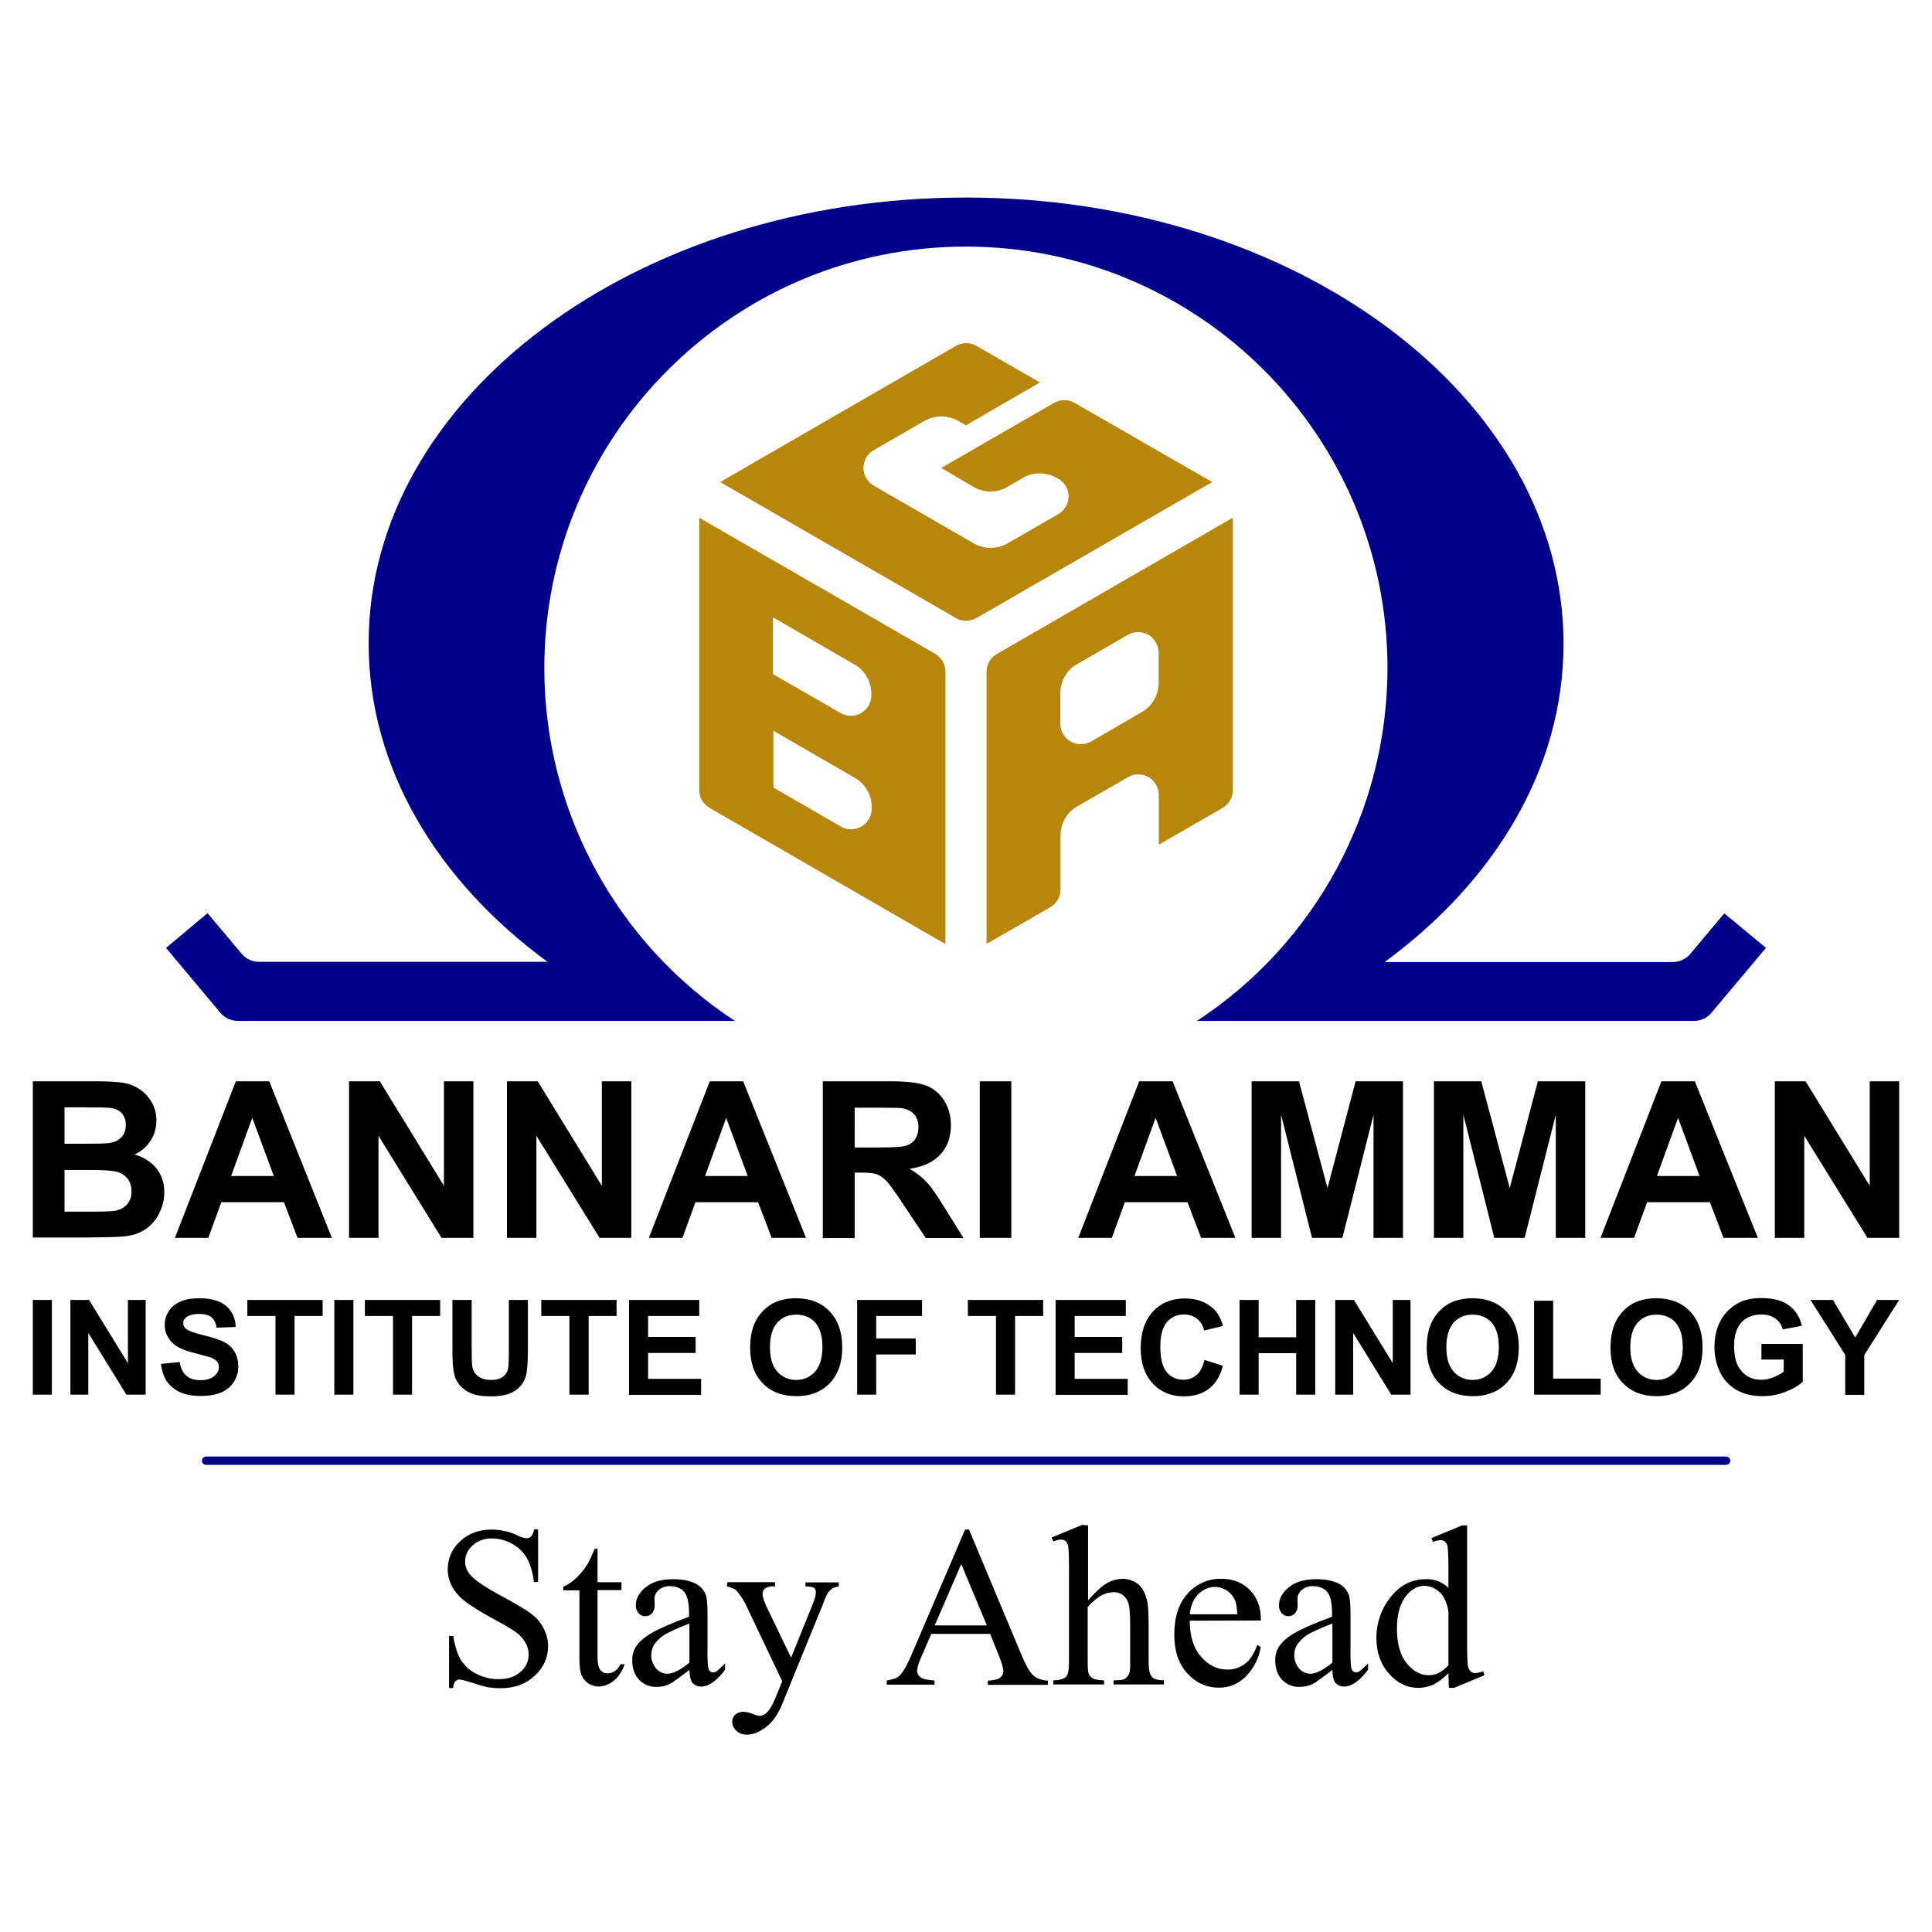
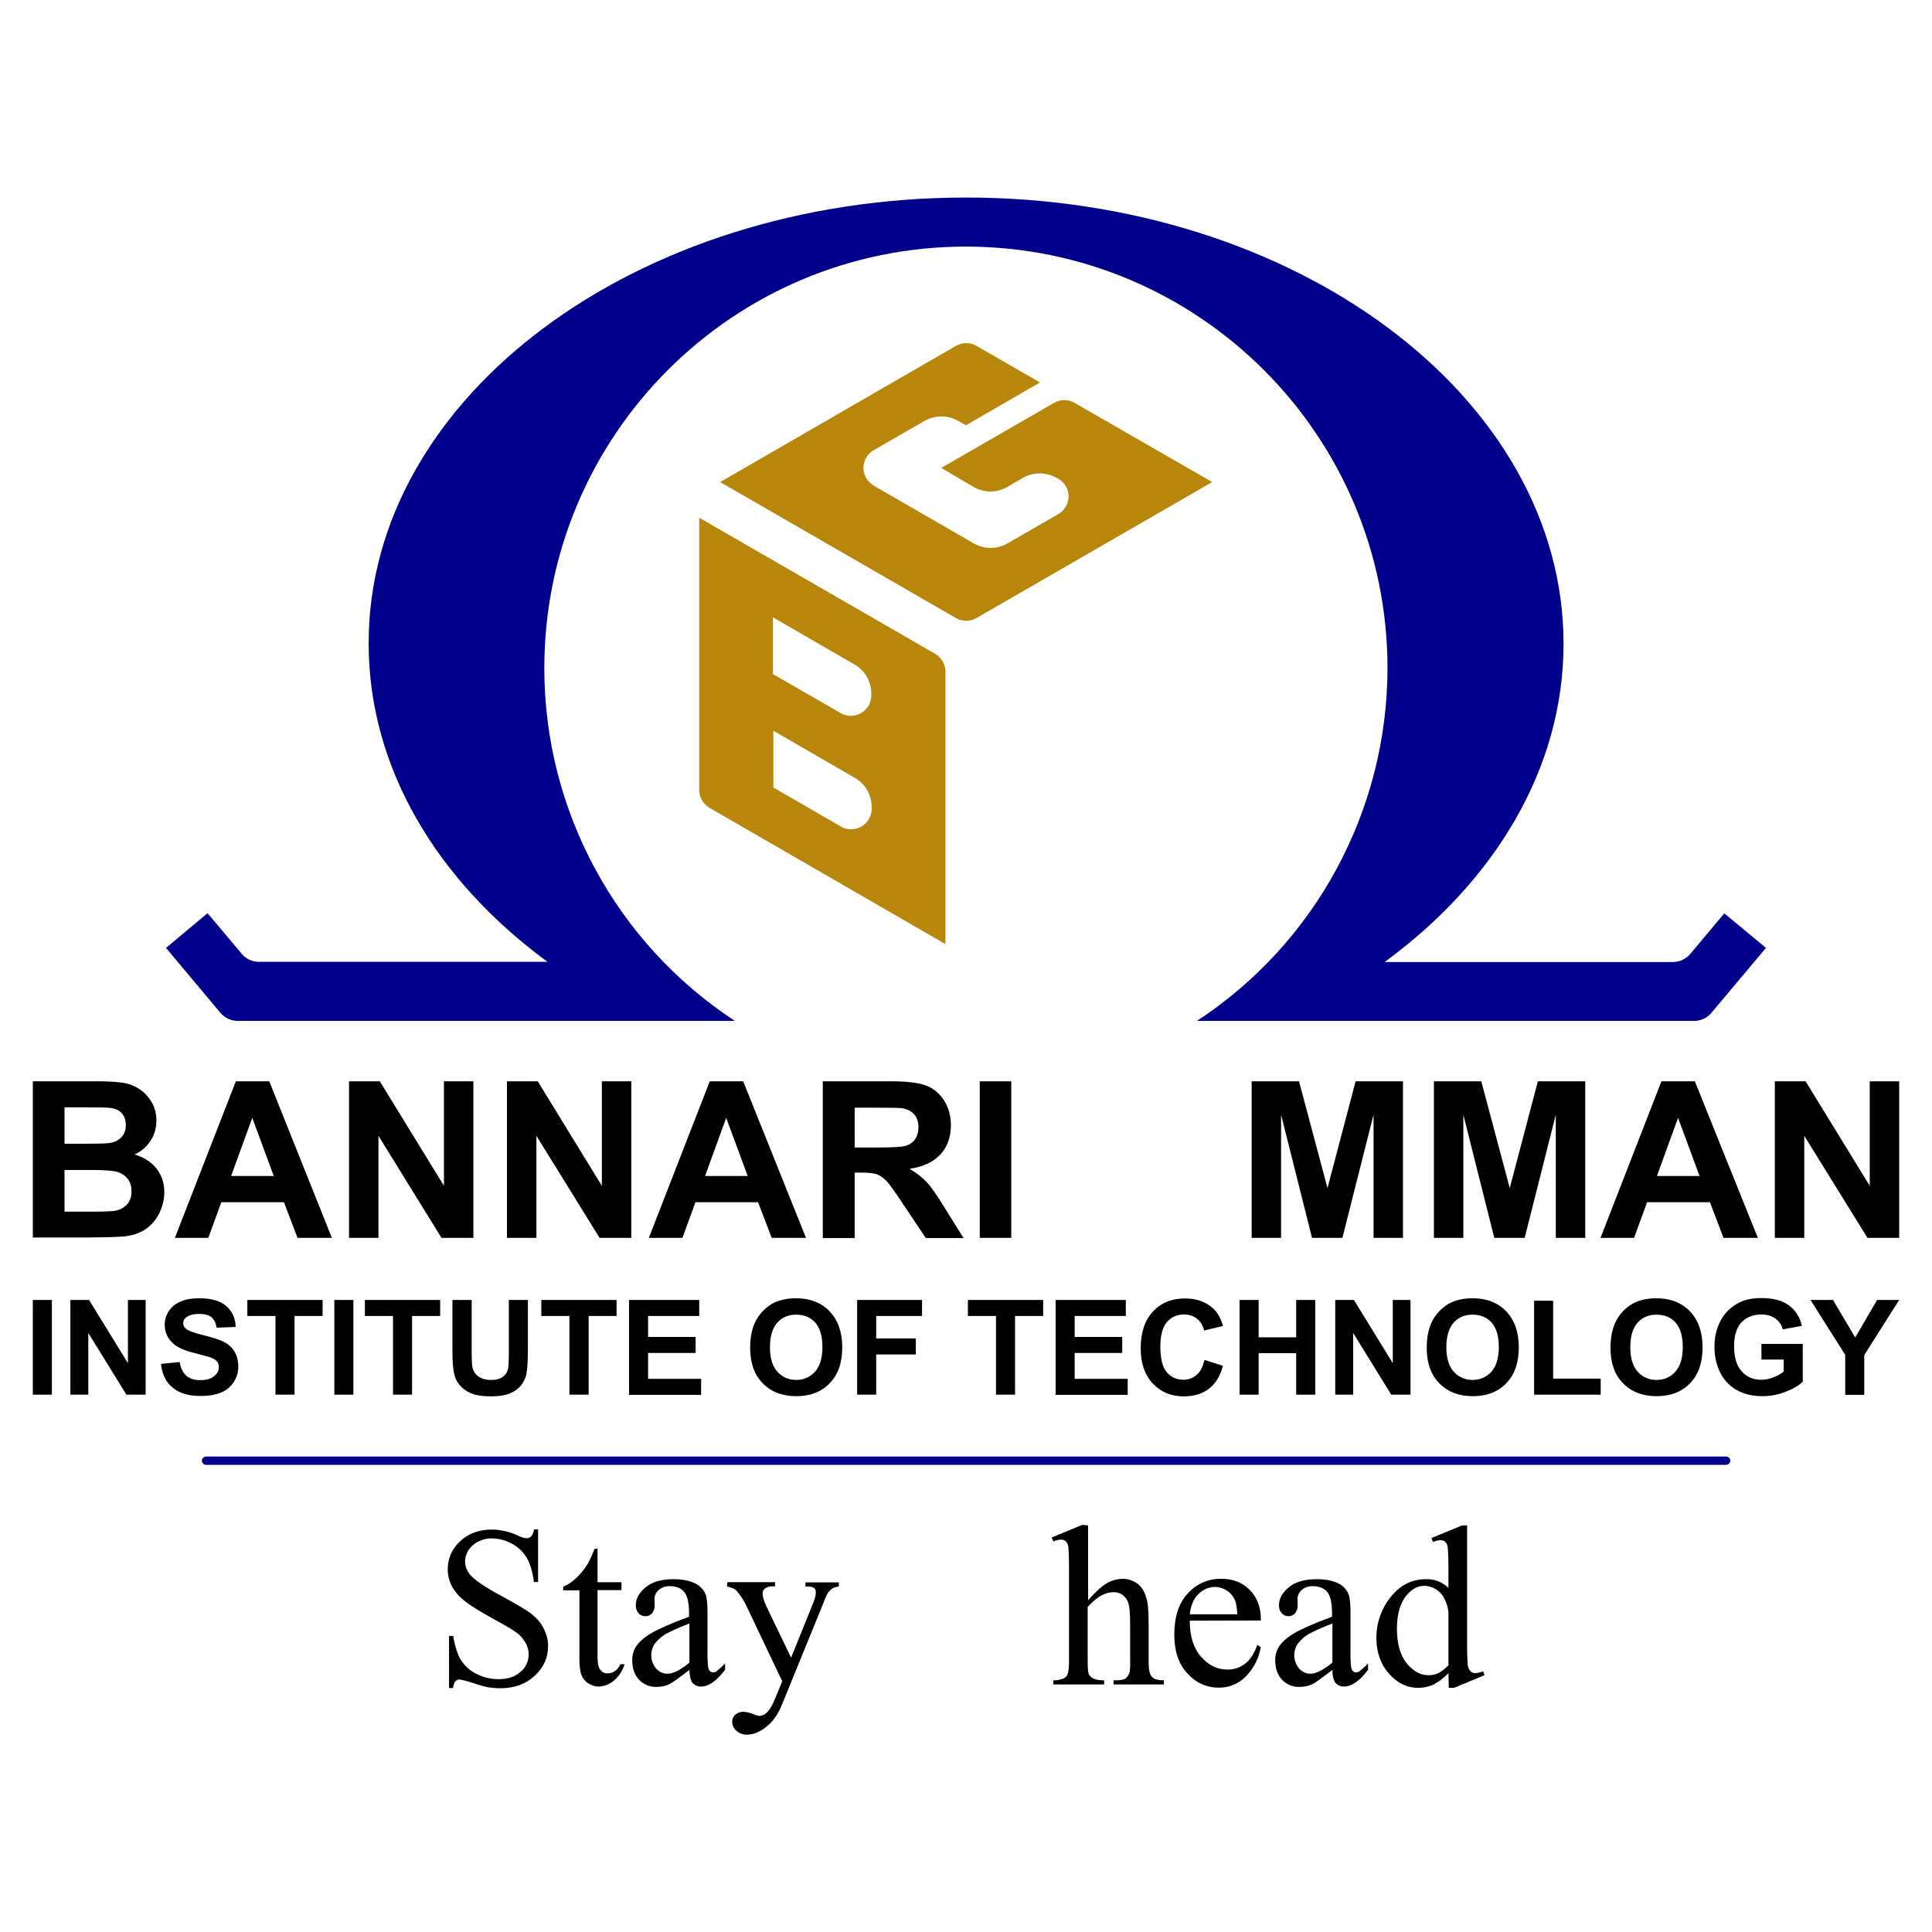
<svg xmlns="http://www.w3.org/2000/svg" version="1.1" id="bit_logo_1_" x="0px" y="0px" viewBox="0 0 1024 1024" style="enable-background:new 0 0 1024 1024;" xml:space="preserve">
  <style type="text/css">
	.st0{fill:#00008B;}
	.st1{fill:#B8860B;}
</style>
  <g id="bit_logo">
    <g id="icon">
      <g id="omega">
        <path class="st0" d="M936,502.4l-28.9,34.4c-2.3,2.8-5.7,4.3-9.3,4.3H634.4c63-41.3,100.9-111.6,101-186.9     c0-123.4-100.1-223.5-223.5-223.5S288.5,230.8,288.5,354.2c0,75.3,38,145.6,101,186.9H126.1c-3.6,0-7-1.6-9.3-4.3L88,502.4     l22-18.4l18.1,21.5c2.3,2.8,5.7,4.3,9.3,4.3h152.8c-58.5-42.9-94.8-102.7-94.8-168.7C195.2,210.6,337,104.7,512,104.7     s316.7,105.9,316.7,236.5c0,66-36.3,125.8-94.8,168.7h152.7c3.6,0,7-1.6,9.3-4.3l18-21.5L936,502.4z" />
      </g>
      <g id="bag">
        <path class="st1" d="M642.5,255.5l-125,72.1c-3.4,1.9-7.5,1.9-10.8,0l-125-72.1l125-72.2c3.4-1.9,7.5-1.9,10.8,0l33.7,19.4     L512,225.4l-4.1-2.3c-5.6-3.2-12.3-3.2-17.9,0l-26.9,15.5c-5.2,3-7,9.6-4,14.8c1,1.6,2.3,3,4,4l53,30.6c5.6,3.2,12.3,3.2,17.9,0     l26.9-15.5c5.2-3,7-9.6,4-14.8c-1-1.6-2.3-3-4-4l-0.9-0.4c-5.6-3.2-12.3-3.2-17.9,0l-8.2,4.8c-5.6,3.2-12.3,3.2-17.9,0     l-17.1-10.1l59.8-34.5c3.4-1.9,7.5-1.9,10.8,0L642.5,255.5z" />
        <path class="st1" d="M370.6,274.4v144.3c0,3.9,2.1,7.5,5.5,9.5l125,72.2V356c0-3.9-2.1-7.5-5.5-9.5L370.6,274.4z M445.7,438.1     l-35.8-20.7v-30.1l43.2,25c5.6,3.2,8.9,9.1,8.9,15.4v1c0,6-4.9,10.8-10.8,10.8C449.1,439.6,447.3,439.1,445.7,438.1L445.7,438.1z      M409.7,357.3v-30.1l43.2,25c5.6,3.2,8.9,9.1,8.9,15.4v1c0,6-4.9,10.8-10.8,10.8c-1.9,0-3.8-0.5-5.5-1.5L409.7,357.3z" />
-         <path class="st1" d="M522.9,356v144.3l33.7-19.4c3.4-1.9,5.5-5.6,5.5-9.5v-28.6c0-6.4,3.4-12.3,8.9-15.4l26.9-15.5     c5.2-3,11.9-1.2,14.8,4c1,1.6,1.5,3.6,1.5,5.5v26.3l33.7-19.4c3.4-1.9,5.5-5.6,5.5-9.5V274.4l-125,72.2     C525,348.5,522.9,352,522.9,356z M562,383.5v-16.1c0-6.4,3.4-12.3,8.9-15.4l26.9-15.5c5.2-3,11.9-1.2,14.8,4     c1,1.6,1.5,3.6,1.5,5.5V362c0,6.4-3.4,12.3-8.9,15.4L578.3,393c-5.2,3-11.9,1.2-14.8-4C562.5,387.4,562,385.5,562,383.5z" />
      </g>
    </g>
    <g id="text">
      <g id="stay_ahead">
        <path d="M285.2,810.6v27.9h-2.2c-0.7-5.4-2-9.6-3.8-12.8c-1.9-3.2-4.6-5.8-7.9-7.5c-3.2-1.8-6.9-2.8-10.6-2.8     c-3.7-0.1-7.5,1.2-10.2,3.7c-2.5,2.2-4,5.3-4,8.6c0,2.4,1,4.9,2.5,6.7c2.4,3,8.2,6.9,17.5,11.9c7.5,4.1,12.7,7.1,15.4,9.3     c2.7,2.1,4.9,4.7,6.3,7.6c1.5,2.9,2.3,6,2.3,9.2c0,6.1-2.3,11.4-7.1,15.8c-4.7,4.4-10.8,6.6-18.2,6.6c-2.2,0-4.4-0.2-6.6-0.5     c-2.6-0.6-5.1-1.3-7.6-2.2c-3.8-1.2-6.3-1.8-7.3-1.9c-0.9-0.1-1.7,0.3-2.3,0.9c-0.6,0.6-1,1.8-1.3,3.6H238v-27.6h2.2     c1,5.8,2.4,10.1,4.2,12.9c2,3,4.7,5.6,8,7.1c3.6,1.9,7.6,2.9,11.8,2.9c4.9,0,8.9-1.3,11.7-3.9c2.8-2.3,4.3-5.6,4.3-9.3     c0-2.1-0.6-4.2-1.6-6c-1.3-2.3-3-4.2-5-5.6c-1.6-1.2-5.7-3.7-12.7-7.5s-11.8-6.9-14.7-9.2c-2.7-2.1-4.9-4.6-6.6-7.6     c-1.5-2.8-2.3-6-2.3-9.1c0-5.7,2.3-11.1,6.6-14.9c4.4-4.2,10.1-6.2,16.9-6.2c4.7,0.1,9.3,1.1,13.5,3.1c1.5,0.8,3,1.3,4.7,1.5     c1,0,1.8-0.3,2.5-1c0.7-0.6,1.2-1.8,1.6-3.7h2.2V810.6z" />
        <path d="M316.7,820.7v17.9h12.7v4.2h-12.7V878c0,3.5,0.5,5.9,1.5,7.1c1,1.2,2.3,1.9,3.9,1.8c1.4,0,2.7-0.4,3.8-1.2     c1.3-0.9,2.3-2.2,2.9-3.6h2.3c-1.4,3.9-3.4,6.8-5.9,8.8c-2.2,1.8-4.9,2.9-7.8,3c-1.9,0-3.7-0.5-5.3-1.5c-1.7-1-3-2.5-3.8-4.3     c-0.8-1.9-1.2-4.8-1.2-8.7v-36.5h-8.6v-1.9c2.4-1,4.7-2.6,6.7-4.4c2.3-2.2,4.4-4.7,6.1-7.4c1.5-2.7,2.7-5.4,3.8-8.2L316.7,820.7z     " />
        <path d="M365.4,885.1c-5.6,4.3-9.1,6.8-10.5,7.5c-2.2,1-4.4,1.5-6.9,1.5c-3.5,0.1-6.9-1.3-9.3-3.8c-2.4-2.6-3.6-6-3.6-10.2     c-0.1-2.4,0.5-4.8,1.7-6.9c1.6-2.7,4.4-5.2,8.4-7.6c4-2.3,10.7-5.3,20-8.7v-2.1c0-5.4-0.9-9.1-2.6-11.1s-4.3-3-7.5-3     c-2.2-0.1-4.3,0.6-5.9,2c-1.4,1.1-2.3,2.9-2.3,4.6l0.1,3.5c0.1,1.6-0.4,3-1.4,4.3c-1,1-2.3,1.6-3.6,1.5c-1.4,0-2.7-0.5-3.6-1.6     c-1-1.2-1.5-2.7-1.4-4.3c0-3.4,1.7-6.5,5.2-9.4s8.3-4.3,14.7-4.3c4.9,0,8.8,0.8,11.9,2.4c2.3,1.2,4.3,3.3,5.2,5.7     c0.7,1.7,1,5.2,1,10.4v18.5c-0.1,3.2,0,6.3,0.3,9.5c0.1,0.9,0.4,1.6,1,2.3c0.4,0.3,1,0.6,1.6,0.6c0.6,0,1.1-0.1,1.6-0.4     c1.7-1.3,3.3-2.8,4.8-4.3v3.3c-4.4,5.9-8.7,8.9-12.7,8.9c-1.7,0.1-3.5-0.7-4.6-2C366,890.6,365.5,888.3,365.4,885.1z      M365.4,881.2v-20.7c-3.9,1.5-7.8,3.1-11.5,5c-2.6,1.3-4.9,3.2-6.7,5.5c-1.3,1.8-2,4-2,6.2c-0.1,2.6,0.9,5.1,2.5,7.1     c1.5,1.7,3.6,2.8,5.9,2.8C356.6,887.2,360.6,885.2,365.4,881.2z" />
        <path d="M385.5,838.6h25.3v2.2h-1.3c-1.4-0.1-2.9,0.3-4,1.1c-0.9,0.7-1.4,1.7-1.3,2.9c0,1.6,0.7,3.6,1.9,6.4l13.2,27.4l12.1-30     c0.6-1.6,1-3.1,1-4.8c0-0.5-0.1-1.1-0.4-1.6c-0.3-0.5-0.9-0.9-1.5-1c-1.1-0.3-2.3-0.4-3.6-0.3v-2.2h17.7v2.2     c-1.2,0.1-2.3,0.4-3.4,1c-1,0.7-1.9,1.6-2.6,2.7c-0.8,1.5-1.5,3-2,4.6l-22.1,54.2c-2.2,5.3-4.9,9.2-8.4,11.9     c-3.5,2.7-6.8,4.1-10,4.1c-2.1,0.1-4.2-0.6-5.7-2c-1.4-1.1-2.3-2.9-2.3-4.6c-0.1-1.5,0.5-3,1.6-4c1.2-1,2.9-1.6,4.5-1.5     c1.8,0.1,3.6,0.6,5.3,1.3c1,0.4,1.9,0.7,3,0.9c1.5-0.1,2.9-0.8,3.9-1.8c1.4-1.2,2.8-3.6,4.3-7.1l3.9-9.5l-19.6-41.2     c-0.9-1.6-1.7-3.1-2.9-4.6c-0.7-1-1.5-2-2.4-2.8c-1.4-0.8-2.9-1.4-4.4-1.6L385.5,838.6z" />
-         <path d="M524.8,866h-31.2l-5.5,12.7c-1.4,3.1-2,5.5-2,7c0,1.3,0.7,2.5,1.7,3.2c1.1,1,3.6,1.6,7.5,1.8v2.2h-25.3v-2.2     c3.4-0.6,5.6-1.4,6.5-2.3c2-1.9,4.3-5.7,6.7-11.5l28.3-66.2h2.1l28,66.9c2.3,5.4,4.3,8.9,6.2,10.5c1.8,1.6,4.4,2.5,7.6,2.7v2.2     h-31.8v-2.2c3.2-0.2,5.4-0.7,6.5-1.6c1-0.8,1.7-2,1.7-3.3c0-1.7-0.8-4.5-2.3-8.2L524.8,866z M523.1,861.6L509.5,829l-14.1,32.5     H523.1z" />
        <path d="M576.7,808.5v39.7c4.3-4.9,7.8-7.9,10.4-9.3c2.3-1.3,5-2,7.7-2.1c2.9-0.1,5.6,0.9,8,2.5c2.3,1.7,3.9,4.3,4.9,8     c0.8,2.5,1.1,7.2,1.1,13.9v19.2c0,3.5,0.3,5.8,0.9,7c0.4,1,1.1,1.7,2,2.3c1,0.5,2.7,0.9,5.2,0.9v2.2h-26.7v-2.2h1.2     c2.5,0,4.3-0.3,5.3-1.1c1-0.9,1.8-2.1,2.1-3.4c0.2-1.8,0.3-3.7,0.2-5.6v-19.3c0-5.9-0.3-9.8-1-11.7c-0.5-1.6-1.6-3.1-3-4.2     c-1.5-1-3.1-1.5-4.9-1.4c-2.1,0-4.2,0.6-6.1,1.6c-2.1,1-4.6,3.1-7.5,6.2v28.7c0,3.7,0.2,6.1,0.6,6.9c0.5,1,1.3,1.8,2.3,2.3     c1.1,0.6,3,1,5.8,1v2.2h-26.9v-2.2c2,0.1,3.9-0.3,5.7-1.1c0.9-0.5,1.6-1.3,1.9-2.3c0.4-1.1,0.7-3.4,0.7-6.8v-49.2     c0-6.2-0.2-10-0.4-11.5c-0.2-1.1-0.6-2.1-1.4-2.9c-0.7-0.5-1.6-0.8-2.4-0.8c-1.4,0.1-2.8,0.4-4.1,1l-0.9-2.1l16.2-6.7     L576.7,808.5z" />
        <path d="M630.6,859c0,8.1,1.9,14.4,5.9,19c4,4.6,8.6,6.9,14,6.9c3.3,0.1,6.6-1,9.3-3c2.6-1.9,4.9-5.3,6.6-10.1l1.8,1.2     c-0.9,5.6-3.4,10.7-7.2,14.8c-3.7,4.3-9.3,6.8-15,6.7c-6.5,0-12.1-2.5-16.7-7.6c-4.7-5.1-6.9-11.9-6.9-20.5     c0-9.3,2.3-16.6,7.1-21.8c4.5-5.1,11.1-8,18-7.8c6.1,0,11.1,2,15,6c3.9,4,5.9,9.4,5.8,16.1L630.6,859L630.6,859z M630.6,855.6     h25.2c-0.2-3.5-0.6-5.9-1.2-7.4c-1-2.2-2.4-3.9-4.4-5.2c-1.8-1.2-4-1.9-6.2-1.9c-3.3,0-6.5,1.4-8.8,3.8     C632.5,847.5,631.1,851.1,630.6,855.6L630.6,855.6z" />
        <path d="M706.2,885.1c-5.6,4.3-9.1,6.8-10.5,7.5c-2.2,1-4.4,1.5-6.9,1.5c-3.5,0.1-6.9-1.3-9.3-3.8c-2.4-2.6-3.6-6-3.6-10.2     c-0.1-2.4,0.5-4.8,1.7-6.9c1.6-2.7,4.4-5.2,8.4-7.6c4-2.3,10.7-5.3,20-8.7v-2.1c0-5.4-0.9-9.1-2.6-11.1s-4.3-3-7.5-3     c-2.2-0.1-4.3,0.6-5.9,2c-1.4,1.1-2.3,2.9-2.3,4.6l0.1,3.5c0.1,1.6-0.4,3-1.4,4.3c-1,1-2.3,1.6-3.6,1.5c-1.4,0-2.6-0.6-3.5-1.6     c-1-1.2-1.5-2.7-1.4-4.3c0-3.4,1.7-6.5,5.2-9.4c3.5-2.9,8.3-4.3,14.7-4.3c4.9,0,8.8,0.8,11.9,2.4c2.3,1.2,4.2,3.3,5.1,5.7     c0.7,1.7,1,5.2,1,10.4V874c-0.1,3.2,0,6.3,0.3,9.5c0.1,0.9,0.4,1.6,1,2.3c0.4,0.3,1,0.6,1.6,0.6c0.6,0,1.1-0.2,1.6-0.4     c1.7-1.3,3.3-2.8,4.8-4.3v3.3c-4.4,5.9-8.7,8.9-12.7,8.9c-1.7,0.1-3.5-0.7-4.6-2C706.8,890.6,706.2,888.3,706.2,885.1z      M706.2,881.2v-20.7c-3.9,1.5-7.8,3.1-11.5,5c-2.6,1.3-4.9,3.2-6.7,5.5c-1.3,1.8-2,4-2,6.2c-0.1,2.6,0.9,5.1,2.5,7.1     c1.5,1.7,3.6,2.8,5.9,2.8C697.4,887.2,701.3,885.2,706.2,881.2z" />
        <path d="M767.7,886.8c-2.3,2.4-4.9,4.4-7.8,6c-2.5,1.2-5.4,1.8-8.2,1.8c-5.9,0-11.1-2.5-15.5-7.5c-4.4-4.9-6.7-11.4-6.7-19.1     s2.6-15.3,7.4-21.3c4.9-6.4,11.2-9.7,18.9-9.7c4.4-0.2,8.7,1.5,11.9,4.6v-10.1c0-6.2-0.2-10-0.4-11.5c-0.1-1.1-0.6-2.1-1.4-2.9     c-0.7-0.5-1.5-0.8-2.3-0.8c-1.4,0.1-2.8,0.4-4.1,1l-0.8-2.1l16.2-6.7h2.7v62.8c0,6.3,0.2,10.2,0.4,11.6c0.2,1.1,0.7,2.2,1.5,3     c0.6,0.5,1.5,0.9,2.3,0.9c1.5-0.1,3-0.4,4.3-1l0.7,2.1l-16.1,6.7h-2.8L767.7,886.8L767.7,886.8z M767.7,882.6v-28     c-0.2-2.6-1-5-2.2-7.4c-1-2.1-2.7-3.8-4.7-5c-1.7-1-3.7-1.6-5.7-1.7c-3.5,0-6.6,1.6-9.3,4.7c-3.6,4.1-5.4,10.2-5.4,18     c0,7.9,1.7,14.1,5.2,18.4c3.5,4.3,7.4,6.3,11.6,6.3C760.9,888,764.4,886.2,767.7,882.6L767.7,882.6z" />
      </g>
      <path id="line" class="st0" d="M914.8,776.4H109.2c-1.2,0-2.2-1-2.2-2.2c0-1.2,1-2.2,2.2-2.2h805.7c1.2,0,2.2,1,2.2,2.2    C917,775.5,916,776.4,914.8,776.4z" />
      <g id="ba">
        <path d="M17.4,573.1h33.2c6.6,0,11.5,0.3,14.7,0.8c3.2,0.5,6.1,1.7,8.7,3.4c2.5,1.7,4.7,4,6.4,6.9c1.7,2.9,2.5,6.1,2.5,9.7     c0,3.9-1,7.5-3.1,10.7c-2.1,3.2-4.9,5.7-8.5,7.3c5.1,1.5,8.9,4,11.7,7.5c2.7,3.5,4.1,7.7,4.1,12.5c0,3.8-0.9,7.4-2.6,11     c-1.8,3.6-4.2,6.4-7.2,8.5c-3,2.1-6.8,3.4-11.2,3.9c-2.8,0.3-9.5,0.5-20.2,0.6H17.4V573.1z M34.2,587v19.2h11     c6.5,0,10.6-0.1,12.2-0.3c2.9-0.3,5.1-1.3,6.8-3c1.6-1.6,2.5-3.8,2.5-6.5c0-2.6-0.7-4.7-2.1-6.3c-1.4-1.6-3.5-2.6-6.3-2.9     c-1.7-0.2-6.4-0.3-14.3-0.3H34.2z M34.2,620v22.2h15.5c6,0,9.9-0.2,11.5-0.5c2.5-0.5,4.5-1.6,6.1-3.3c1.6-1.8,2.4-4.1,2.4-7     c0-2.5-0.6-4.6-1.8-6.3c-1.2-1.7-3-3-5.2-3.8c-2.3-0.8-7.2-1.2-14.9-1.2H34.2z" />
        <path d="M175.9,656.1h-18.2l-7.2-18.9h-33.2l-6.9,18.9H92.7l32.3-83h17.7L175.9,656.1z M145.1,623.3l-11.4-30.8l-11.2,30.8H145.1     z" />
        <path d="M185,656.1v-83h16.3l34,55.4v-55.4h15.6v83H234L200.6,602v54.1H185z" />
        <path d="M268.7,656.1v-83H285l34,55.4v-55.4h15.6v83h-16.8L284.3,602v54.1H268.7z" />
        <path d="M427.2,656.1h-18.2l-7.2-18.9h-33.2l-6.9,18.9h-17.8l32.3-83h17.7L427.2,656.1z M396.3,623.3l-11.4-30.8l-11.2,30.8     H396.3z" />
        <path d="M436.1,656.1v-83h35.3c8.9,0,15.3,0.7,19.3,2.2c4,1.5,7.2,4.1,9.7,8c2.4,3.8,3.6,8.2,3.6,13.1c0,6.2-1.8,11.4-5.5,15.4     c-3.7,4.1-9.1,6.6-16.4,7.7c3.6,2.1,6.6,4.4,9,7c2.4,2.5,5.5,7,9.5,13.5l10.1,16.2h-20l-12.1-18.1c-4.3-6.5-7.2-10.5-8.8-12.2     c-1.6-1.7-3.3-2.8-5-3.5c-1.8-0.6-4.6-0.9-8.4-0.9h-3.4v34.7H436.1z M452.9,608.2h12.4c8,0,13.1-0.3,15.1-1     c2-0.7,3.6-1.8,4.7-3.5c1.1-1.7,1.7-3.7,1.7-6.2c0-2.8-0.7-5-2.2-6.8c-1.5-1.7-3.6-2.8-6.3-3.3c-1.4-0.2-5.4-0.3-12.2-0.3h-13.1     V608.2z" />
        <path d="M519.3,656.1v-83H536v83H519.3z" />
-         <path d="M654.8,656.1h-18.2l-7.2-18.9h-33.2l-6.9,18.9h-17.8l32.3-83h17.7L654.8,656.1z M623.9,623.3l-11.4-30.8l-11.2,30.8     H623.9z" />
        <path d="M663.4,656.1v-83h25.1l15.1,56.6l14.9-56.6h25.1v83H728v-65.3l-16.5,65.3h-16.1L679,590.8v65.3H663.4z" />
        <path d="M760,656.1v-83h25.1l15.1,56.6l14.9-56.6h25.1v83h-15.6v-65.3l-16.5,65.3H792l-16.4-65.3v65.3H760z" />
        <path d="M931.7,656.1h-18.2l-7.2-18.9H873l-6.9,18.9h-17.8l32.3-83h17.7L931.7,656.1z M900.8,623.3l-11.4-30.8l-11.2,30.8H900.8z     " />
        <path d="M940.7,656.1v-83H957l34,55.4v-55.4h15.6v83h-16.8L956.3,602v54.1H940.7z" />
      </g>
      <g id="iot">
        <path d="M17.4,739.2V689h10.1v50.2H17.4z" />
        <path d="M37.3,739.2V689h9.9l20.6,33.5V689h9.4v50.2H67l-20.2-32.7v32.7H37.3z" />
        <path d="M85.3,722.9l9.9-1c0.6,3.3,1.8,5.7,3.6,7.3c1.8,1.6,4.3,2.3,7.3,2.3c3.3,0,5.7-0.7,7.4-2.1c1.7-1.4,2.5-3,2.5-4.8     c0-1.2-0.3-2.2-1-3c-0.7-0.8-1.9-1.6-3.6-2.2c-1.2-0.4-3.9-1.1-8.1-2.2c-5.4-1.3-9.2-3-11.4-5c-3.1-2.8-4.6-6.1-4.6-10.1     c0-2.6,0.7-5,2.2-7.2c1.4-2.2,3.5-3.9,6.3-5.1c2.7-1.2,6-1.7,9.9-1.7c6.3,0,11,1.4,14.2,4.1c3.2,2.8,4.9,6.5,5,11.1l-10.1,0.4     c-0.4-2.6-1.4-4.4-2.8-5.6c-1.4-1.1-3.6-1.7-6.4-1.7c-2.9,0-5.3,0.6-6.9,1.8c-1.1,0.8-1.6,1.8-1.6,3.1c0,1.2,0.5,2.2,1.5,3     c1.3,1.1,4.4,2.2,9.3,3.4c4.9,1.2,8.6,2.4,10.9,3.6c2.4,1.2,4.2,2.9,5.5,5.1c1.3,2.2,2,4.8,2,8c0,2.9-0.8,5.6-2.4,8.1     c-1.6,2.5-3.9,4.4-6.8,5.6c-2.9,1.2-6.6,1.8-10.9,1.8c-6.3,0-11.2-1.5-14.6-4.4C88,732.8,86,728.5,85.3,722.9z" />
        <path d="M146,739.2v-41.7h-14.9V689H171v8.5h-14.9v41.7H146z" />
        <path d="M177.2,739.2V689h10.1v50.2H177.2z" />
        <path d="M208.3,739.2v-41.7h-14.9V689h39.9v8.5h-14.9v41.7H208.3z" />
        <path d="M239.8,689H250v27.2c0,4.3,0.1,7.1,0.4,8.4c0.4,2.1,1.5,3.7,3.1,4.9c1.6,1.2,3.9,1.9,6.7,1.9c2.9,0,5-0.6,6.5-1.8     c1.5-1.2,2.3-2.6,2.6-4.3c0.3-1.7,0.4-4.6,0.4-8.5V689h10.1v26.4c0,6-0.3,10.3-0.8,12.8c-0.5,2.5-1.6,4.6-3,6.3     c-1.5,1.7-3.4,3.1-5.9,4.1c-2.5,1-5.7,1.5-9.7,1.5c-4.8,0-8.4-0.6-10.9-1.7c-2.5-1.1-4.4-2.5-5.9-4.3c-1.4-1.8-2.4-3.6-2.8-5.6     c-0.7-2.9-1-7.1-1-12.7V689z" />
        <path d="M301.8,739.2v-41.7h-14.9V689h39.9v8.5H312v41.7H301.8z" />
        <path d="M333.4,739.2V689h37.2v8.5h-27.1v11.1h25.2v8.5h-25.2v13.7h28.1v8.5H333.4z" />
        <path d="M397.6,714.4c0-5.1,0.8-9.4,2.3-12.9c1.1-2.6,2.7-4.9,4.7-6.9c2-2,4.1-3.5,6.5-4.5c3.1-1.3,6.7-2,10.8-2     c7.4,0,13.3,2.3,17.8,6.9c4.4,4.6,6.7,11,6.7,19.1c0,8.1-2.2,14.5-6.6,19c-4.4,4.6-10.3,6.9-17.7,6.9c-7.5,0-13.4-2.3-17.8-6.8     C399.8,728.7,397.6,722.4,397.6,714.4z M408.1,714.1c0,5.7,1.3,10,3.9,12.9c2.6,2.9,6,4.4,10,4.4s7.4-1.5,10-4.4     c2.6-2.9,3.9-7.3,3.9-13.1c0-5.8-1.3-10-3.8-12.9c-2.5-2.8-5.9-4.2-10.1-4.2s-7.5,1.4-10.1,4.3     C409.4,704,408.1,708.3,408.1,714.1z" />
        <path d="M454.3,739.2V689h34.4v8.5h-24.3v11.9h21v8.5h-21v21.3H454.3z" />
        <path d="M527.9,739.2v-41.7H513V689h39.9v8.5h-14.9v41.7H527.9z" />
        <path d="M559.5,739.2V689h37.2v8.5h-27.1v11.1h25.2v8.5h-25.2v13.7h28.1v8.5H559.5z" />
        <path d="M638.4,720.8l9.8,3.1c-1.5,5.5-4,9.6-7.5,12.2c-3.5,2.7-8,4-13.3,4c-6.7,0-12.2-2.3-16.4-6.8c-4.3-4.6-6.4-10.8-6.4-18.7     c0-8.4,2.2-14.8,6.5-19.5c4.3-4.6,10-6.9,17-6.9c6.1,0,11.1,1.8,15,5.4c2.3,2.1,4,5.2,5.1,9.2l-10,2.4c-0.6-2.6-1.8-4.7-3.7-6.2     c-1.9-1.5-4.2-2.3-6.9-2.3c-3.7,0-6.7,1.3-9.1,4c-2.3,2.7-3.5,7-3.5,13c0,6.3,1.1,10.9,3.4,13.6c2.3,2.7,5.3,4,8.9,4     c2.7,0,5-0.9,7-2.6S637.5,724.4,638.4,720.8z" />
        <path d="M657,739.2V689h10.1v19.8H687V689h10.1v50.2H687v-22h-19.9v22H657z" />
        <path d="M707.7,739.2V689h9.9l20.6,33.5V689h9.4v50.2h-10.2l-20.2-32.7v32.7H707.7z" />
        <path d="M756.2,714.4c0-5.1,0.8-9.4,2.3-12.9c1.1-2.6,2.7-4.9,4.7-6.9c2-2,4.1-3.5,6.5-4.5c3.1-1.3,6.7-2,10.8-2     c7.4,0,13.3,2.3,17.8,6.9c4.4,4.6,6.7,11,6.7,19.1c0,8.1-2.2,14.5-6.6,19c-4.4,4.6-10.3,6.9-17.7,6.9c-7.5,0-13.4-2.3-17.8-6.8     C758.4,728.7,756.2,722.4,756.2,714.4z M766.6,714.1c0,5.7,1.3,10,3.9,12.9c2.6,2.9,6,4.4,10,4.4c4,0,7.4-1.5,10-4.4     c2.6-2.9,3.9-7.3,3.9-13.1c0-5.8-1.3-10-3.8-12.9c-2.5-2.8-5.9-4.2-10.1-4.2s-7.5,1.4-10.1,4.3     C767.9,704,766.6,708.3,766.6,714.1z" />
        <path d="M813.1,739.2v-49.8h10.1v41.3h25.2v8.5H813.1z" />
        <path d="M853.6,714.4c0-5.1,0.8-9.4,2.3-12.9c1.1-2.6,2.7-4.9,4.7-6.9c2-2,4.1-3.5,6.5-4.5c3.1-1.3,6.7-2,10.8-2     c7.4,0,13.3,2.3,17.8,6.9c4.4,4.6,6.7,11,6.7,19.1c0,8.1-2.2,14.5-6.6,19c-4.4,4.6-10.3,6.9-17.7,6.9c-7.5,0-13.4-2.3-17.8-6.8     C855.8,728.7,853.6,722.4,853.6,714.4z M864.1,714.1c0,5.7,1.3,10,3.9,12.9c2.6,2.9,6,4.4,10,4.4c4,0,7.4-1.5,10-4.4     c2.6-2.9,3.9-7.3,3.9-13.1c0-5.8-1.3-10-3.8-12.9c-2.5-2.8-5.9-4.2-10.1-4.2c-4.2,0-7.5,1.4-10.1,4.3     C865.4,704,864.1,708.3,864.1,714.1z" />
        <path d="M933.6,720.8v-8.5h21.9v20c-2.1,2.1-5.2,3.9-9.2,5.4c-4,1.6-8.1,2.3-12.2,2.3c-5.3,0-9.8-1.1-13.7-3.3     c-3.9-2.2-6.8-5.4-8.8-9.5c-2-4.1-2.9-8.6-2.9-13.4c0-5.2,1.1-9.9,3.3-13.9c2.2-4.1,5.4-7.2,9.6-9.4c3.2-1.7,7.2-2.5,12-2.5     c6.2,0,11.1,1.3,14.6,3.9c3.5,2.6,5.8,6.2,6.8,10.8l-10.1,1.9c-0.7-2.5-2-4.4-4-5.8c-2-1.4-4.4-2.1-7.3-2.1     c-4.4,0-8,1.4-10.6,4.2c-2.6,2.8-3.9,7-3.9,12.5c0,6,1.3,10.4,4,13.4c2.6,3,6.1,4.5,10.4,4.5c2.1,0,4.3-0.4,6.4-1.3     c2.1-0.8,4-1.8,5.5-3v-6.4H933.6z" />
        <path d="M978,739.2v-21.1L959.6,689h11.9l11.8,19.9l11.6-19.9h11.7l-18.5,29.2v21.1H978z" />
      </g>
    </g>
  </g>
</svg>